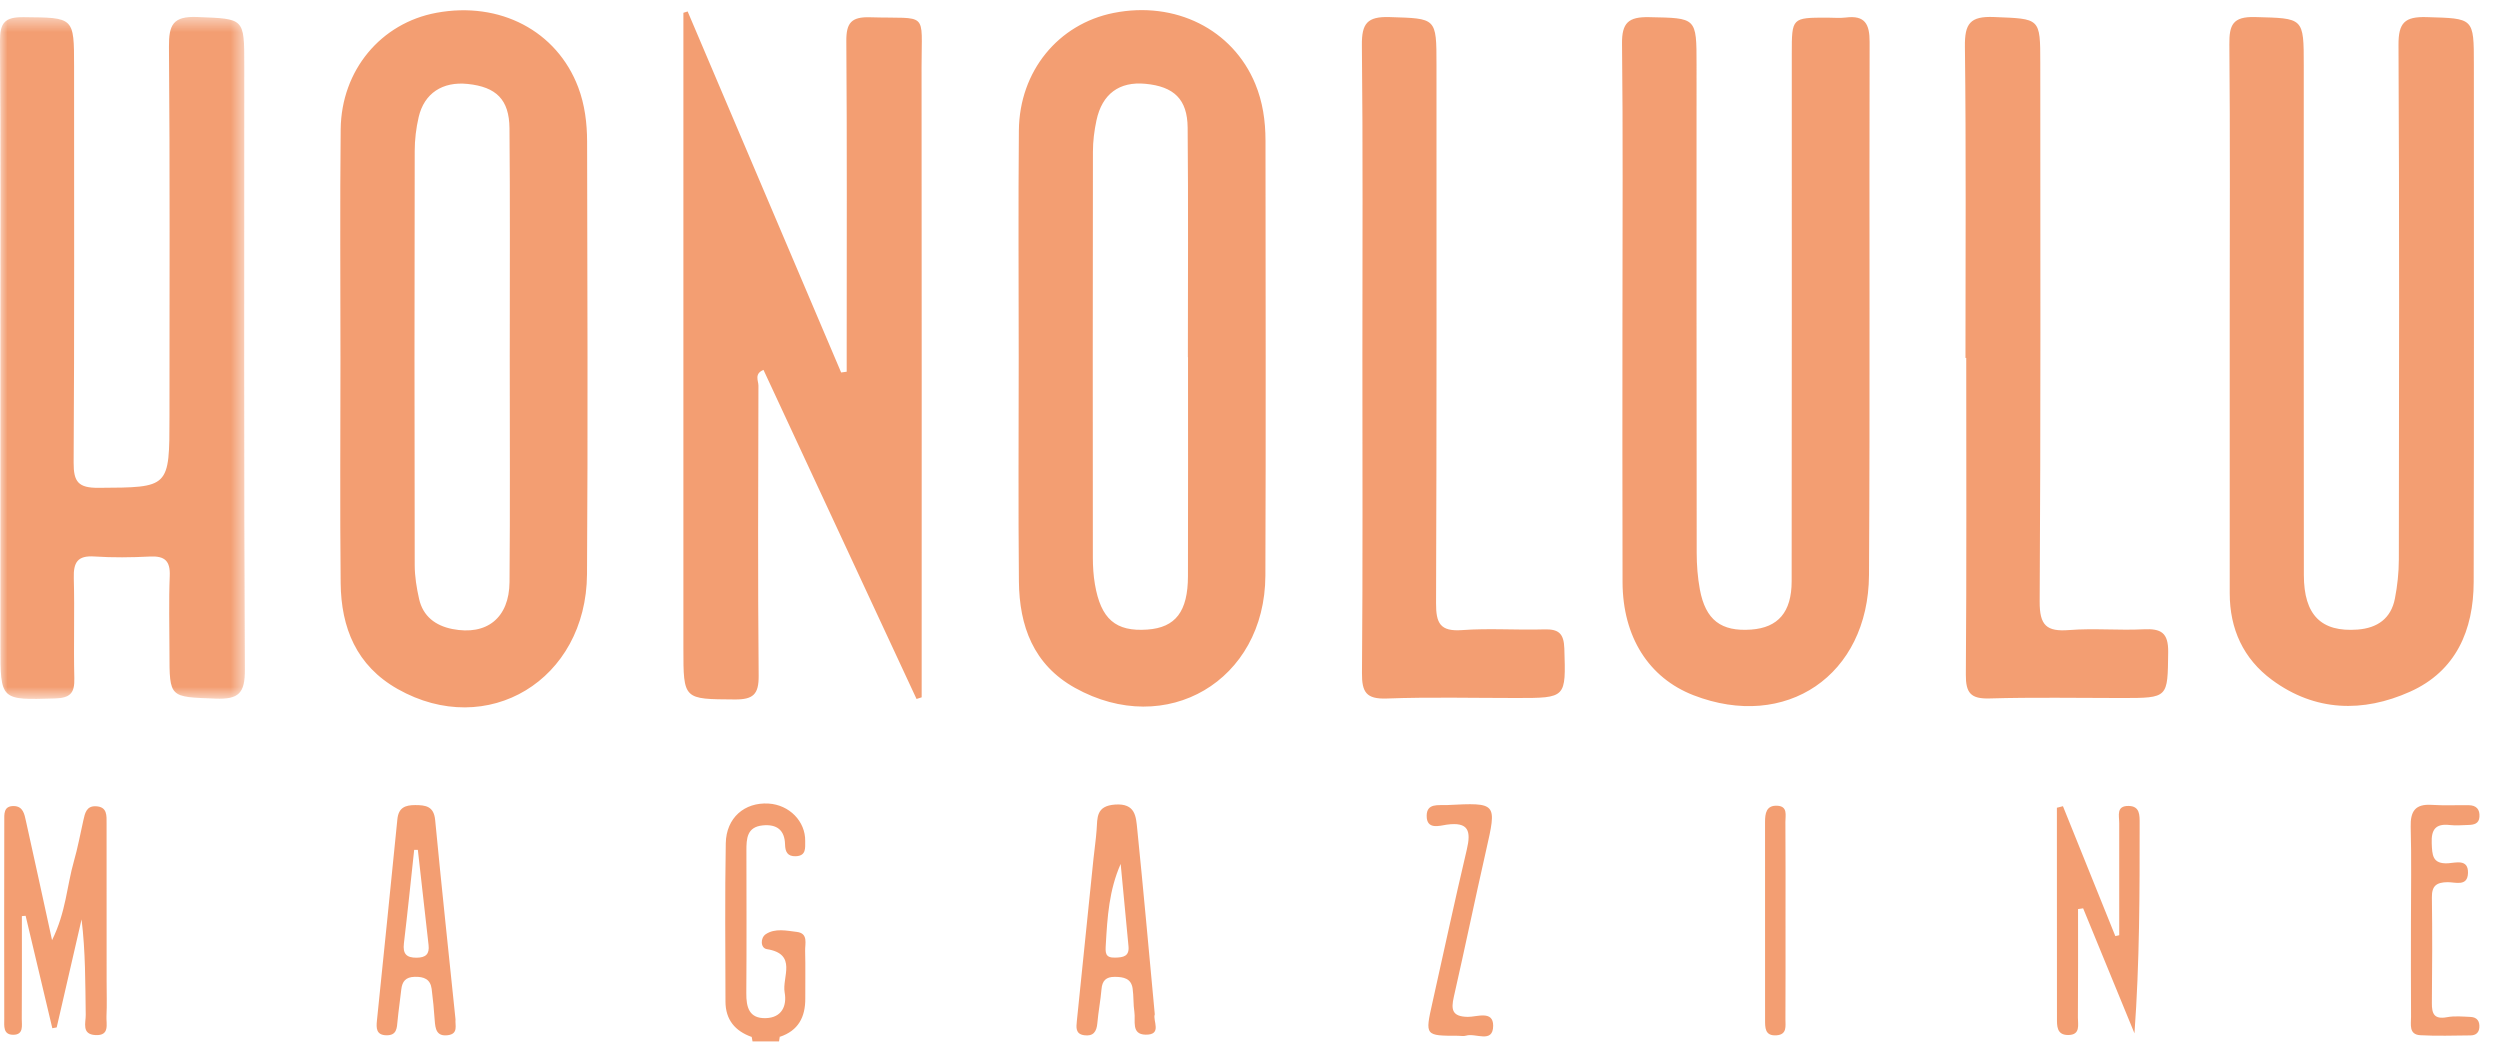
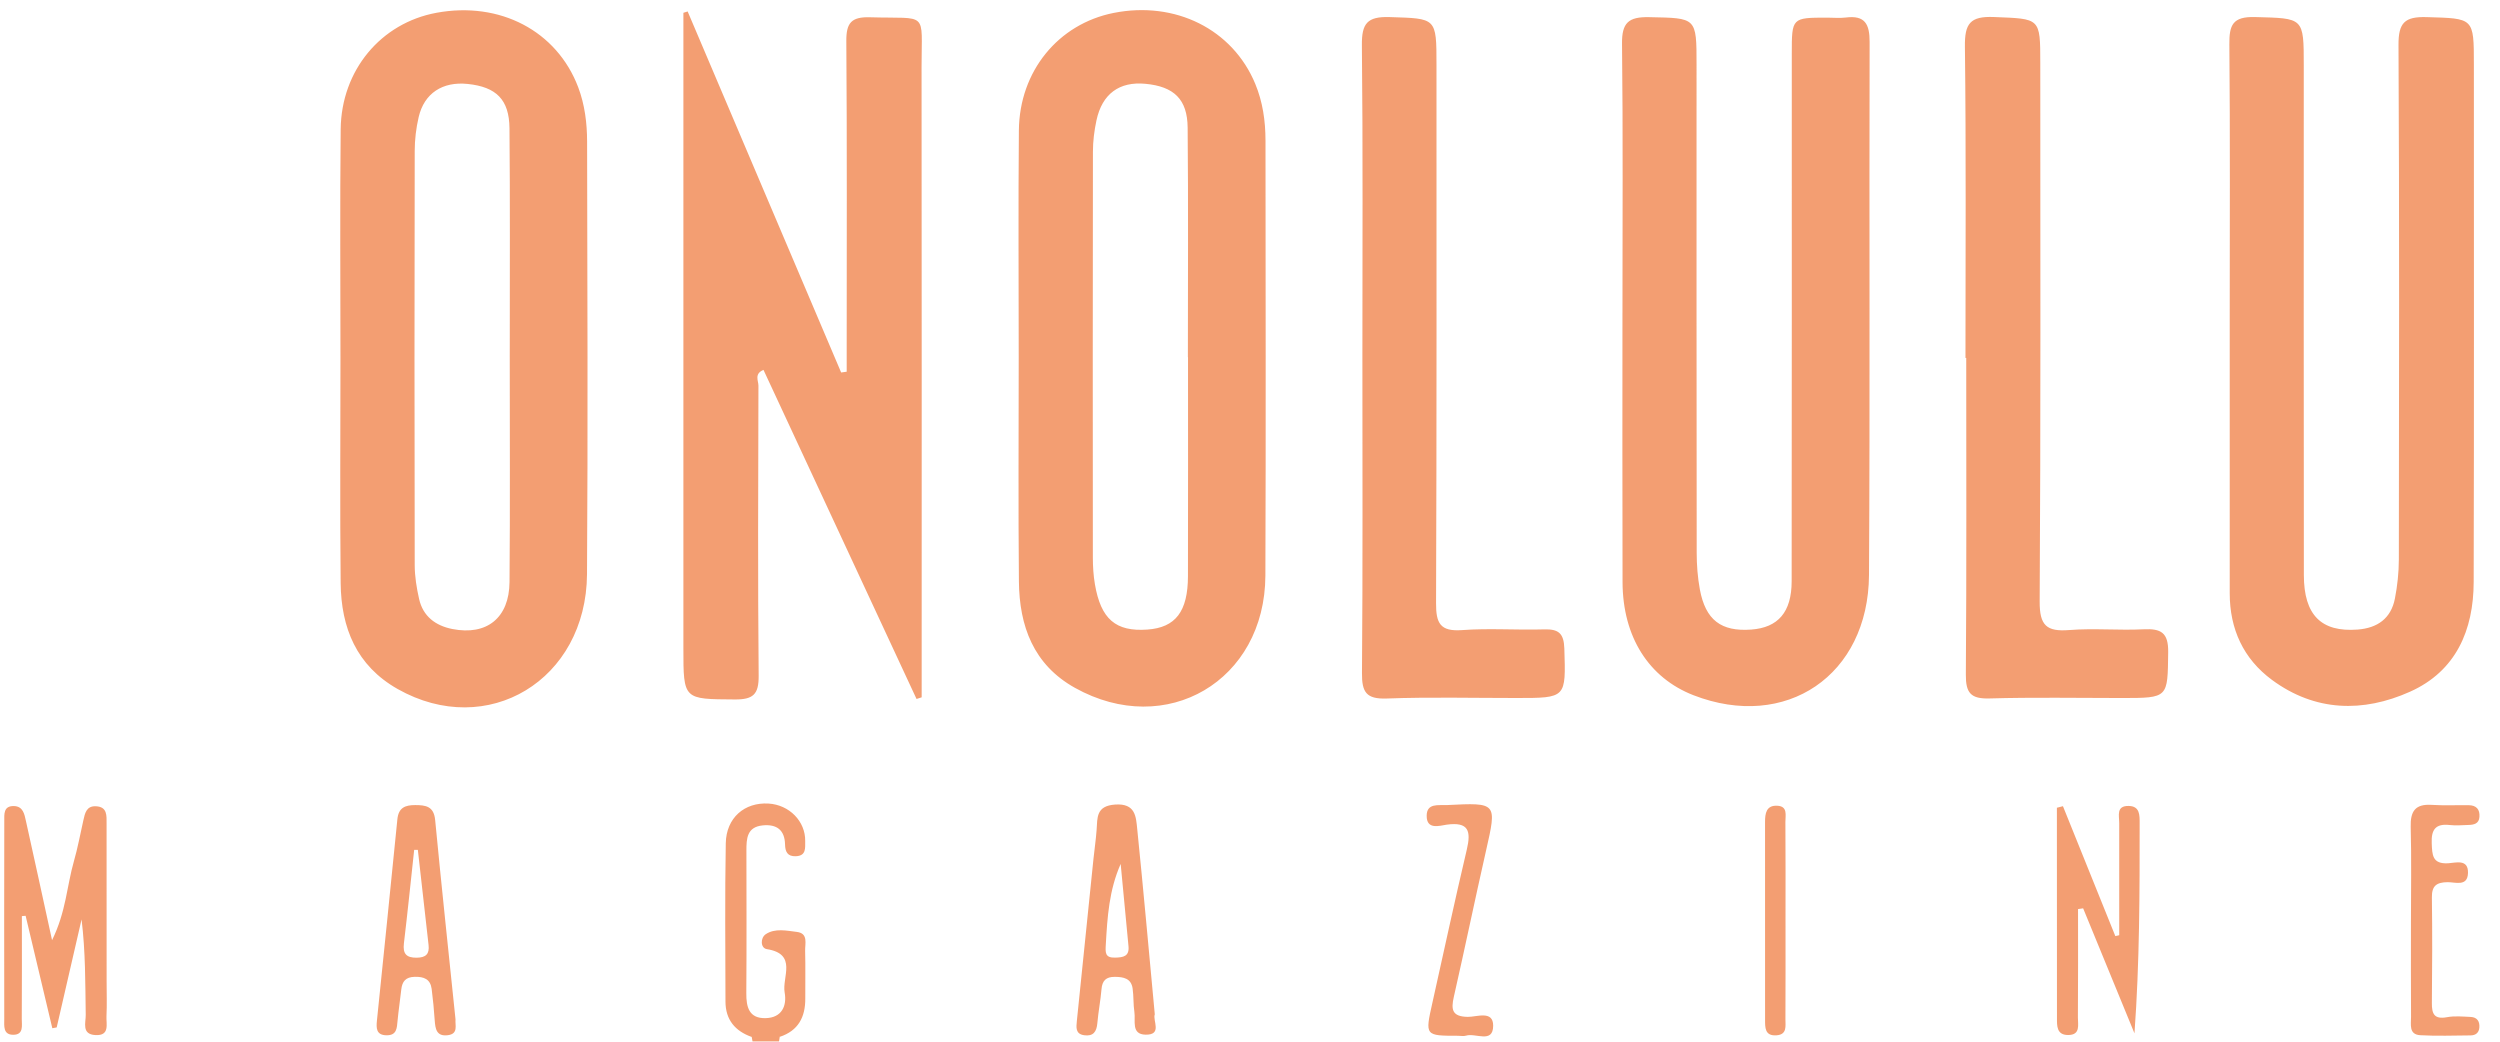
<svg xmlns="http://www.w3.org/2000/svg" xmlns:xlink="http://www.w3.org/1999/xlink" width="168" height="70" viewBox="0 0 168 70">
  <defs>
-     <path id="vx9q4eyvha" d="M0 0.474L16.456 0.474 16.456 46.304 0 46.304z" />
+     <path id="vx9q4eyvha" d="M0 0.474L16.456 0.474 16.456 46.304 0 46.304" />
  </defs>
  <g fill="none" fill-rule="evenodd">
    <g>
      <g>
        <g>
          <g>
            <path fill="#F39E72" d="M50.57 69.983l-.056-.3c.627-.583 1.256-.58 1.885-.007-.021.102-.037.204-.049.307h-1.78z" transform="translate(-124 -5354) translate(0 4778) translate(124 573) translate(0 3)" />
            <g transform="translate(-124 -5354) translate(0 4778) translate(124 573) translate(0 3) translate(0 .663)">
              <mask id="5joel5kofb" fill="#fff">
                <use xlink:href="#vx9q4eyvha" />
              </mask>
-               <path fill="#F39E72" d="M.027 23.203c0-7.036.028-14.07-.027-21.106C-.01.873.313.478 1.58.49 4.977.526 4.978.466 4.978 3.814c0 8.869.025 17.736-.03 26.604-.008 1.306.316 1.71 1.672 1.701 4.767-.029 4.768.026 4.768-4.794 0-8.276.035-16.553-.034-24.83C11.342 1.01 11.613.41 13.273.48c3.14.134 3.143.028 3.143 3.246 0 13.539-.03 27.077.04 40.615.008 1.588-.418 2.004-1.977 1.944-3.088-.12-3.091-.029-3.091-3.095 0-1.714-.052-3.431.019-5.143.043-1.023-.337-1.36-1.33-1.311-1.244.062-2.496.078-3.737-.004-1.136-.076-1.41.407-1.381 1.448.061 2.245-.02 4.493.036 6.739.024.971-.254 1.323-1.29 1.354-3.68.108-3.678.15-3.678-3.56V23.204z" mask="url(#5joel5kofb)" />
            </g>
            <path fill="#F39E72" d="M109.03 21.033c0-6.029.04-12.058-.03-18.086-.017-1.418.43-1.823 1.825-1.794 3.182.066 3.183-.002 3.183 3.193 0 10.935-.005 21.869.01 32.804 0 .82.064 1.652.212 2.458.382 2.058 1.43 2.847 3.455 2.699 1.8-.133 2.712-1.166 2.714-3.244.016-11.82.008-23.642.009-35.462 0-2.415.001-2.415 2.387-2.416.415 0 .836.043 1.245-.008 1.291-.166 1.601.448 1.598 1.64-.032 11.94.03 23.88-.041 35.817-.042 6.76-5.592 10.493-11.796 8.084-3.003-1.167-4.755-3.918-4.766-7.6-.02-6.028-.006-12.057-.006-18.085M61.591 46.97L51.307 24.857c-.64.263-.339.734-.34 1.062-.018 6.499-.044 12.998.015 19.496.011 1.254-.375 1.598-1.608 1.589-3.45-.024-3.45.03-3.45-3.45V.86L46.21.77l10.315 24.261.373-.052v-1.654c0-6.854.027-13.707-.025-20.56-.01-1.23.34-1.642 1.595-1.604 3.953.118 3.457-.482 3.461 3.34.017 14.12.007 28.239.007 42.359l-.344.11M149.837 21.427c0-6.147.033-12.295-.024-18.441-.013-1.306.22-1.881 1.723-1.84 3.275.09 3.277.003 3.277 3.279 0 11.408-.009 22.814.006 34.222.003 2.696 1.176 3.843 3.608 3.66 1.337-.1 2.25-.747 2.51-2.083.168-.862.263-1.752.265-2.63.016-11.526.038-23.051-.023-34.577-.007-1.485.412-1.91 1.889-1.867 3.174.095 3.176.016 3.176 3.2 0 11.585.017 23.17-.013 34.755-.008 3.24-1.185 5.996-4.282 7.38-3.154 1.412-6.374 1.342-9.27-.794-1.926-1.42-2.842-3.423-2.842-5.823V21.427M91.553 23.952c0-6.973.04-13.946-.034-20.918-.015-1.458.358-1.933 1.863-1.886 3.147.101 3.15.018 3.15 3.221 0 12.055.018 24.11-.029 36.164-.005 1.34.267 1.917 1.746 1.81 1.828-.135 3.674.007 5.511-.048.973-.03 1.332.26 1.364 1.288.102 3.325.146 3.323-3.221 3.323-2.905.001-5.813-.072-8.715.034-1.38.05-1.674-.428-1.663-1.716.058-7.09.028-14.181.028-21.272M132.08 24.053c0-6.975.047-13.95-.038-20.925-.018-1.538.341-2.05 1.953-1.984 3.109.127 3.112.028 3.112 3.097 0 12.059.035 24.12-.041 36.178-.01 1.618.465 2.042 1.995 1.92 1.65-.13 3.322.033 4.98-.05 1.176-.058 1.678.216 1.661 1.536-.04 3.08.032 3.081-3.109 3.082-2.966 0-5.934-.057-8.898.029-1.26.037-1.6-.368-1.59-1.601.053-7.093.026-14.188.026-21.282h-.051zM1.47 61.563c0 2.304.009 4.607-.007 6.91-.002.437.143 1.064-.574 1.064-.696 0-.602-.61-.603-1.06-.008-4.43-.006-8.862.002-13.294 0-.46-.066-1.032.647-1.016.617.013.708.55.808 1.005.562 2.522 1.108 5.046 1.755 8.008.945-1.919.998-3.672 1.466-5.297.26-.905.43-1.836.637-2.756.106-.472.201-.973.838-.947.785.033.722.637.723 1.167.005 3.545.003 7.09.003 10.636 0 .768.028 1.537-.01 2.304-.026.53.239 1.322-.74 1.27-.95-.049-.647-.836-.654-1.356-.031-2.123-.013-4.247-.28-6.415L3.81 69.042l-.294.055-1.794-7.556-.251.022M138.63 54.176l3.52 8.73.262-.06v-7.531c.001-.503-.22-1.171.637-1.155.759.013.734.625.735 1.165.001 4.662 0 9.322-.348 14.115l-3.449-8.4c-.114.017-.23.033-.343.051 0 2.43.01 4.86-.009 7.289-.003.484.19 1.172-.657 1.173-.78 0-.75-.621-.75-1.15-.008-4.707-.005-9.415-.005-14.122l.408-.105M52.4 69.676l-1.885.007c-1.125-.396-1.76-1.165-1.763-2.376-.007-3.546-.044-7.093.02-10.638.03-1.714 1.262-2.766 2.874-2.67 1.395.084 2.486 1.195 2.463 2.52-.008.459.087.996-.64 1.02-.559.018-.703-.315-.714-.788-.02-.98-.566-1.378-1.502-1.285-1.063.106-1.095.89-1.094 1.697.004 3.192.017 6.383-.007 9.575-.007.942.183 1.709 1.3 1.681 1.083-.027 1.44-.819 1.276-1.726-.184-1.024.878-2.586-1.198-2.912-.429-.068-.449-.758-.062-1.01.623-.407 1.388-.23 2.078-.147.787.096.545.79.559 1.276.03 1.063.003 2.127.01 3.19.01 1.249-.463 2.173-1.716 2.586M162.016 61.951c0-2.128.04-4.257-.017-6.384-.028-1.046.302-1.551 1.408-1.48.827.054 1.66.012 2.49.022.512.006.756.278.722.784-.032.476-.386.534-.757.545-.415.013-.835.05-1.245.003-.957-.11-1.243.323-1.205 1.225.034.772.027 1.407 1.104 1.346.504-.029 1.357-.315 1.333.65-.023.942-.86.613-1.374.62-.743.009-1.063.246-1.052 1.027.031 2.364.025 4.729-.001 7.093-.008.737.164 1.11 1.012.954.516-.097 1.064-.042 1.596-.018.433.02.617.298.582.717-.03.351-.251.522-.587.524-1.126.008-2.255.052-3.378-.012-.792-.043-.621-.734-.625-1.232-.015-2.128-.006-4.255-.006-6.384M97.986 69.604c-2.227-.001-2.225 0-1.735-2.192.77-3.44 1.508-6.888 2.318-10.318.292-1.239.138-1.884-1.353-1.676-.47.066-1.353.37-1.343-.602.007-.868.798-.686 1.355-.715 3.387-.17 3.367-.17 2.633 3.066-.74 3.267-1.419 6.547-2.162 9.814-.194.856-.133 1.334.934 1.353.604.01 1.717-.461 1.708.6-.01 1.22-1.191.459-1.826.662-.16.051-.352.008-.53.008M119.987 61.95c-.001 2.182.007 4.364-.006 6.545-.003.445.125 1.02-.585 1.077-.809.065-.783-.524-.783-1.068-.002-4.422-.001-8.845-.002-13.267 0-.572.079-1.127.818-1.092.728.034.546.655.55 1.083.018 2.24.008 4.481.008 6.722M79.831 38.714c-.005 2.386-.836 3.458-2.726 3.593-2.128.153-3.129-.7-3.528-3.053-.098-.578-.136-1.172-.137-1.758-.008-9.102-.01-18.204.005-27.307 0-.7.09-1.412.237-2.099.382-1.785 1.538-2.625 3.29-2.459 1.911.182 2.82 1.03 2.838 2.942.048 5.142.016 10.284.016 15.426h.009c0 4.904.008 9.81-.004 14.715m5.21-29.279c0-1.307-.187-2.594-.689-3.804-1.52-3.667-5.378-5.585-9.513-4.763-3.722.74-6.334 3.915-6.37 7.893-.046 5.08-.011 10.163-.011 15.244 0 5.023-.035 10.046.013 15.067.028 2.993.973 5.594 3.766 7.151 6.136 3.422 12.769-.47 12.797-7.54.039-9.75.012-19.498.008-29.248M34.24 39.112c-.02 2.417-1.532 3.613-3.843 3.158-1.131-.224-1.97-.851-2.233-2.017-.168-.742-.293-1.512-.295-2.27-.02-9.279-.019-18.559 0-27.838 0-.759.093-1.534.265-2.274.372-1.605 1.608-2.406 3.299-2.229 1.91.2 2.785 1.045 2.804 2.974.045 4.787.018 9.575.02 14.362 0 .295 0 .591-.002.886-.001 5.083.03 10.166-.015 15.248m5.213-29.6c-.002-1.236-.155-2.476-.597-3.646C37.422 2.076 33.59.071 29.327.86c-3.727.689-6.39 3.855-6.433 7.826-.055 5.141-.014 10.282-.015 15.423-.001 5.023-.038 10.046.013 15.069.03 3.006 1.057 5.555 3.832 7.125 6.022 3.406 12.676-.59 12.723-7.72.065-9.69.024-19.382.006-29.072M74.947 64.353c-.705.02-.667-.344-.636-.895.104-1.818.216-3.63.998-5.402.175 1.844.347 3.688.526 5.532.066.685-.36.75-.888.765m2.655 3.814c-.394-4.215-.761-8.328-1.178-12.436-.086-.844-.107-1.765-1.498-1.664-1.274.093-1.176.879-1.234 1.708-.046.647-.144 1.29-.21 1.935-.375 3.636-.749 7.272-1.118 10.908-.041.414-.103.866.493.95.612.087.836-.236.885-.81.065-.762.215-1.517.279-2.28.048-.582.308-.837.896-.833.583.004 1.094.101 1.195.775.077.524.039 1.065.12 1.59.089.58-.231 1.5.749 1.52 1.15.025.466-.951.62-1.363M28.006 64.358c-.697.008-.947-.263-.864-.96.25-2.093.463-4.19.69-6.286l.247-.001c.24 2.13.476 4.261.72 6.392.07.606-.18.848-.793.855m2.604 4.145c-.464-4.495-.941-8.944-1.368-13.398-.088-.923-.63-1.001-1.336-1.003-.666-.001-1.124.161-1.203.954-.442 4.51-.917 9.019-1.374 13.53-.05.489-.06.981.653.986.683.004.687-.481.733-.97.064-.703.175-1.401.25-2.103.06-.548.296-.84.9-.856.619-.017 1.055.153 1.142.81.09.7.157 1.404.205 2.109.04.573.116 1.103.883 1.004.725-.093.475-.677.515-1.063" transform="translate(-124 -5354) translate(0 4778) translate(124 573) translate(0 3)" />
          </g>
        </g>
      </g>
    </g>
  </g>
</svg>